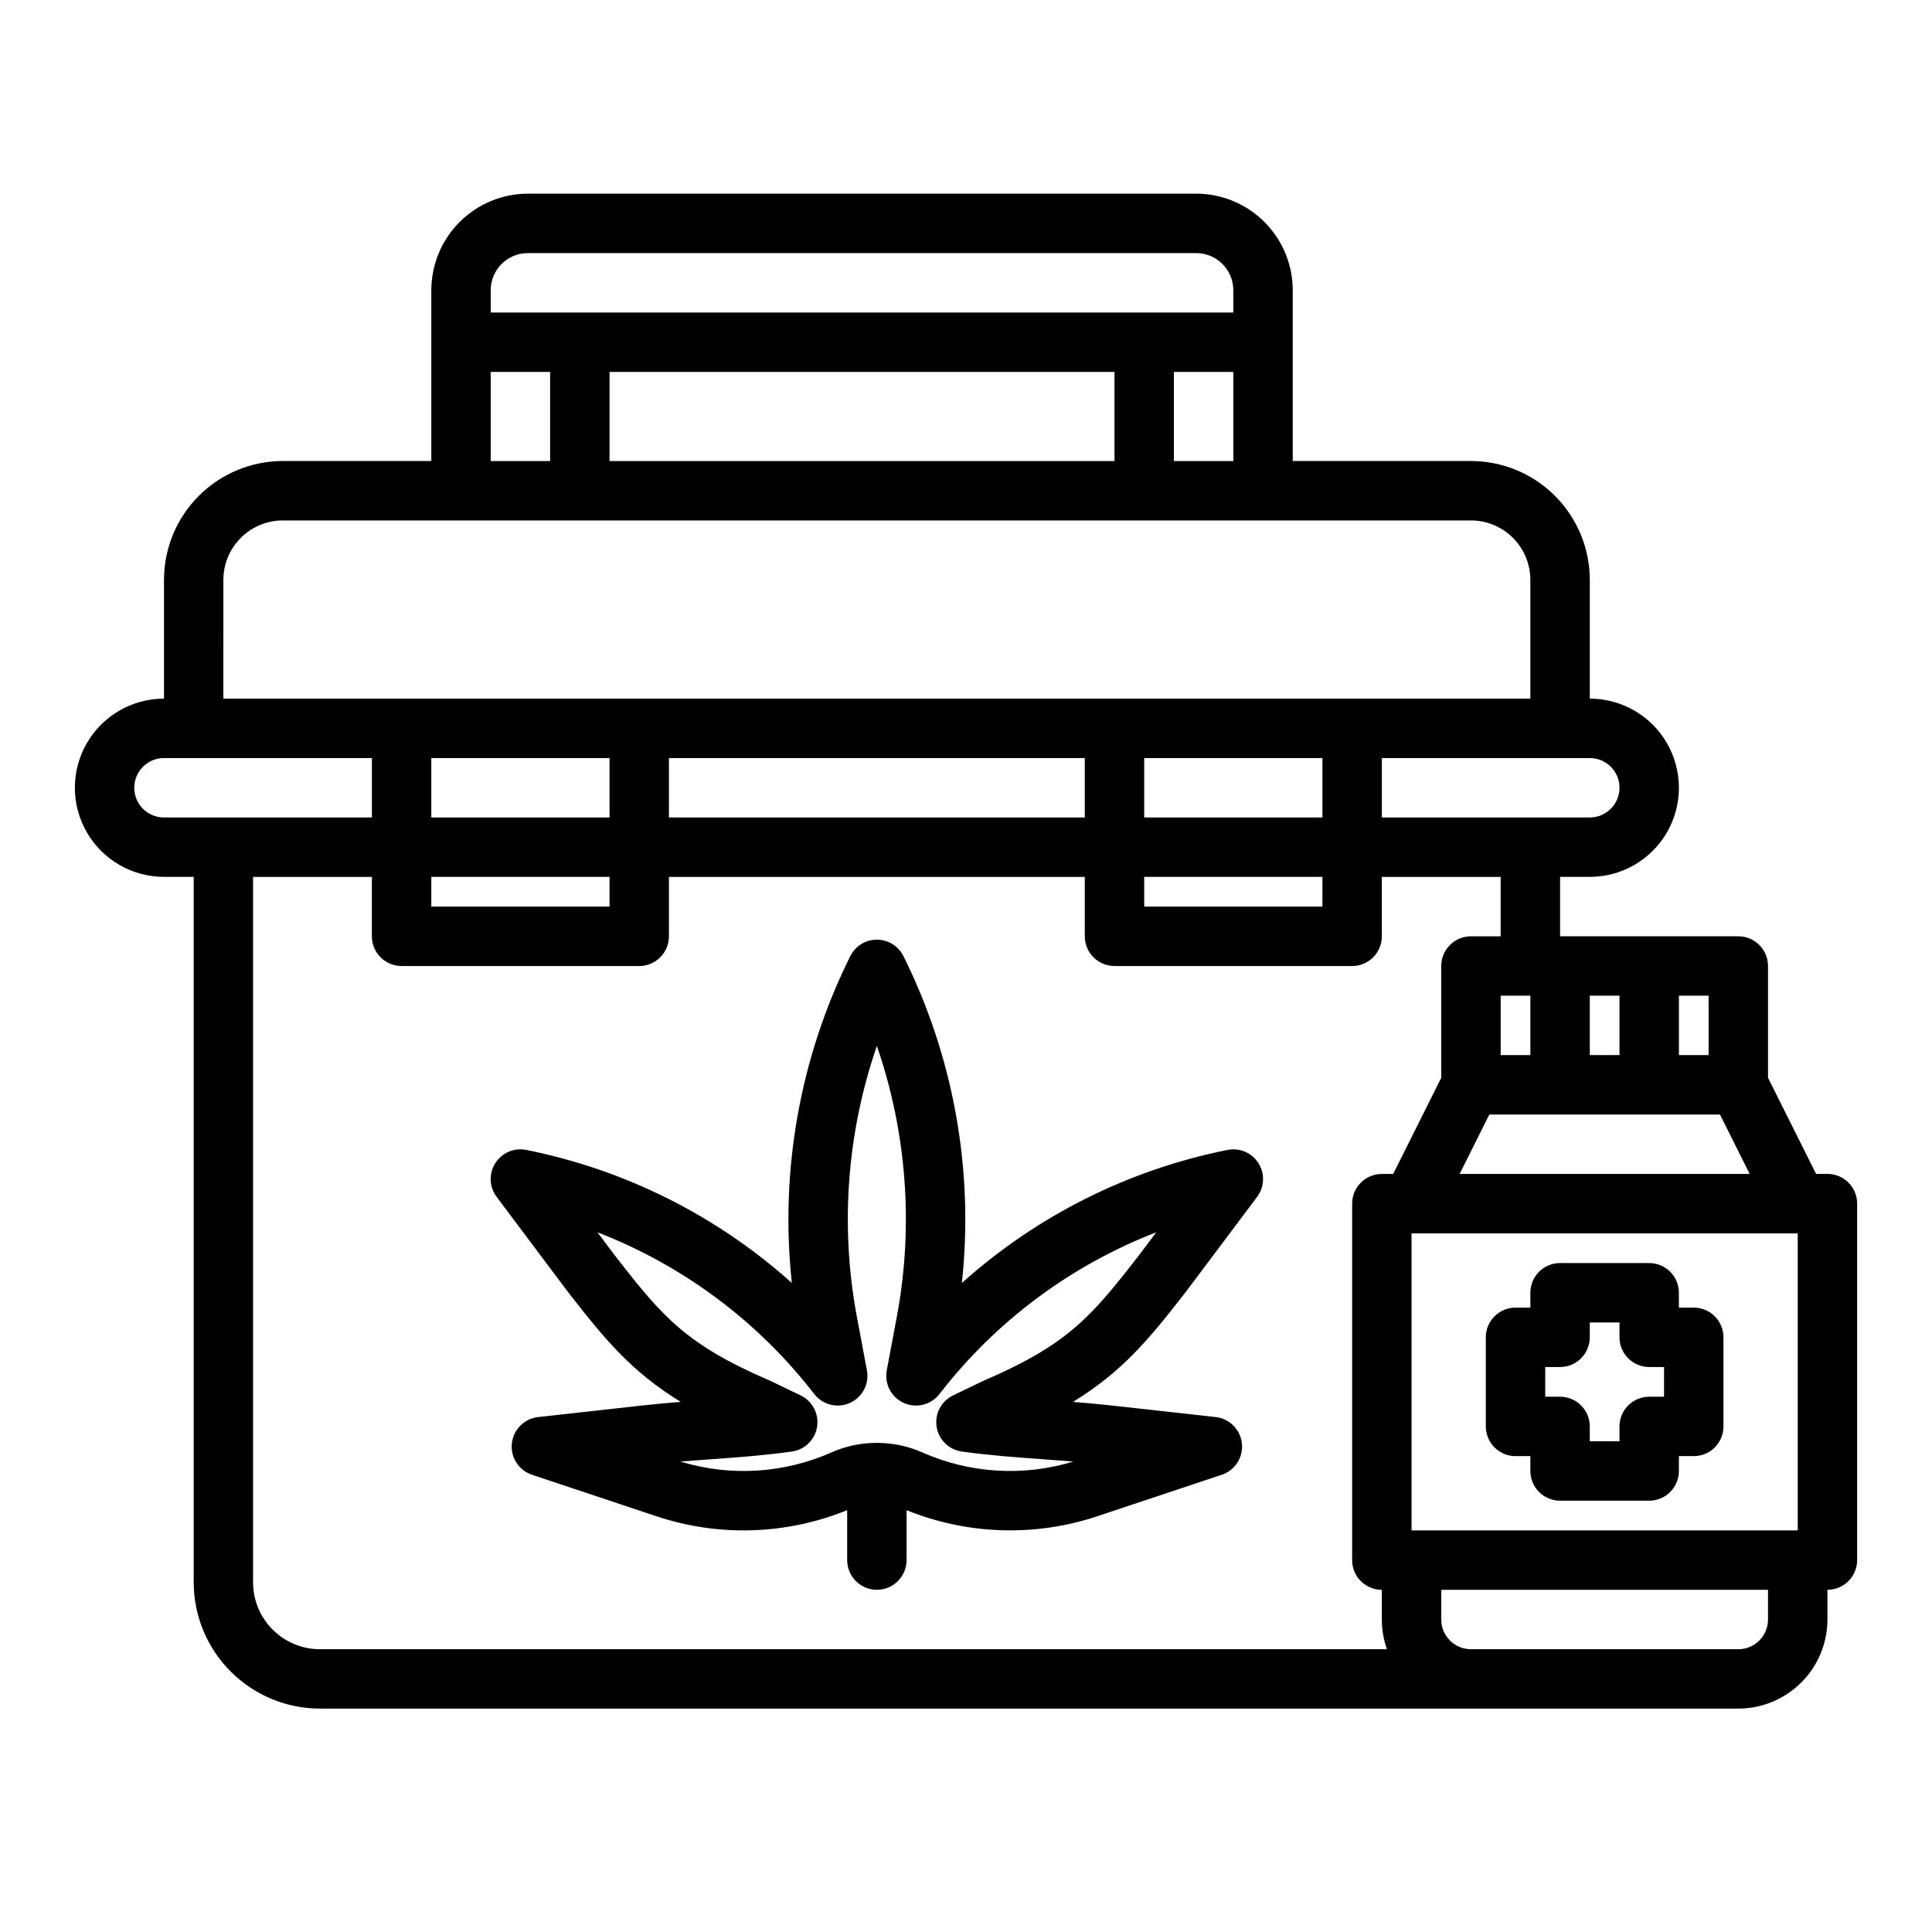
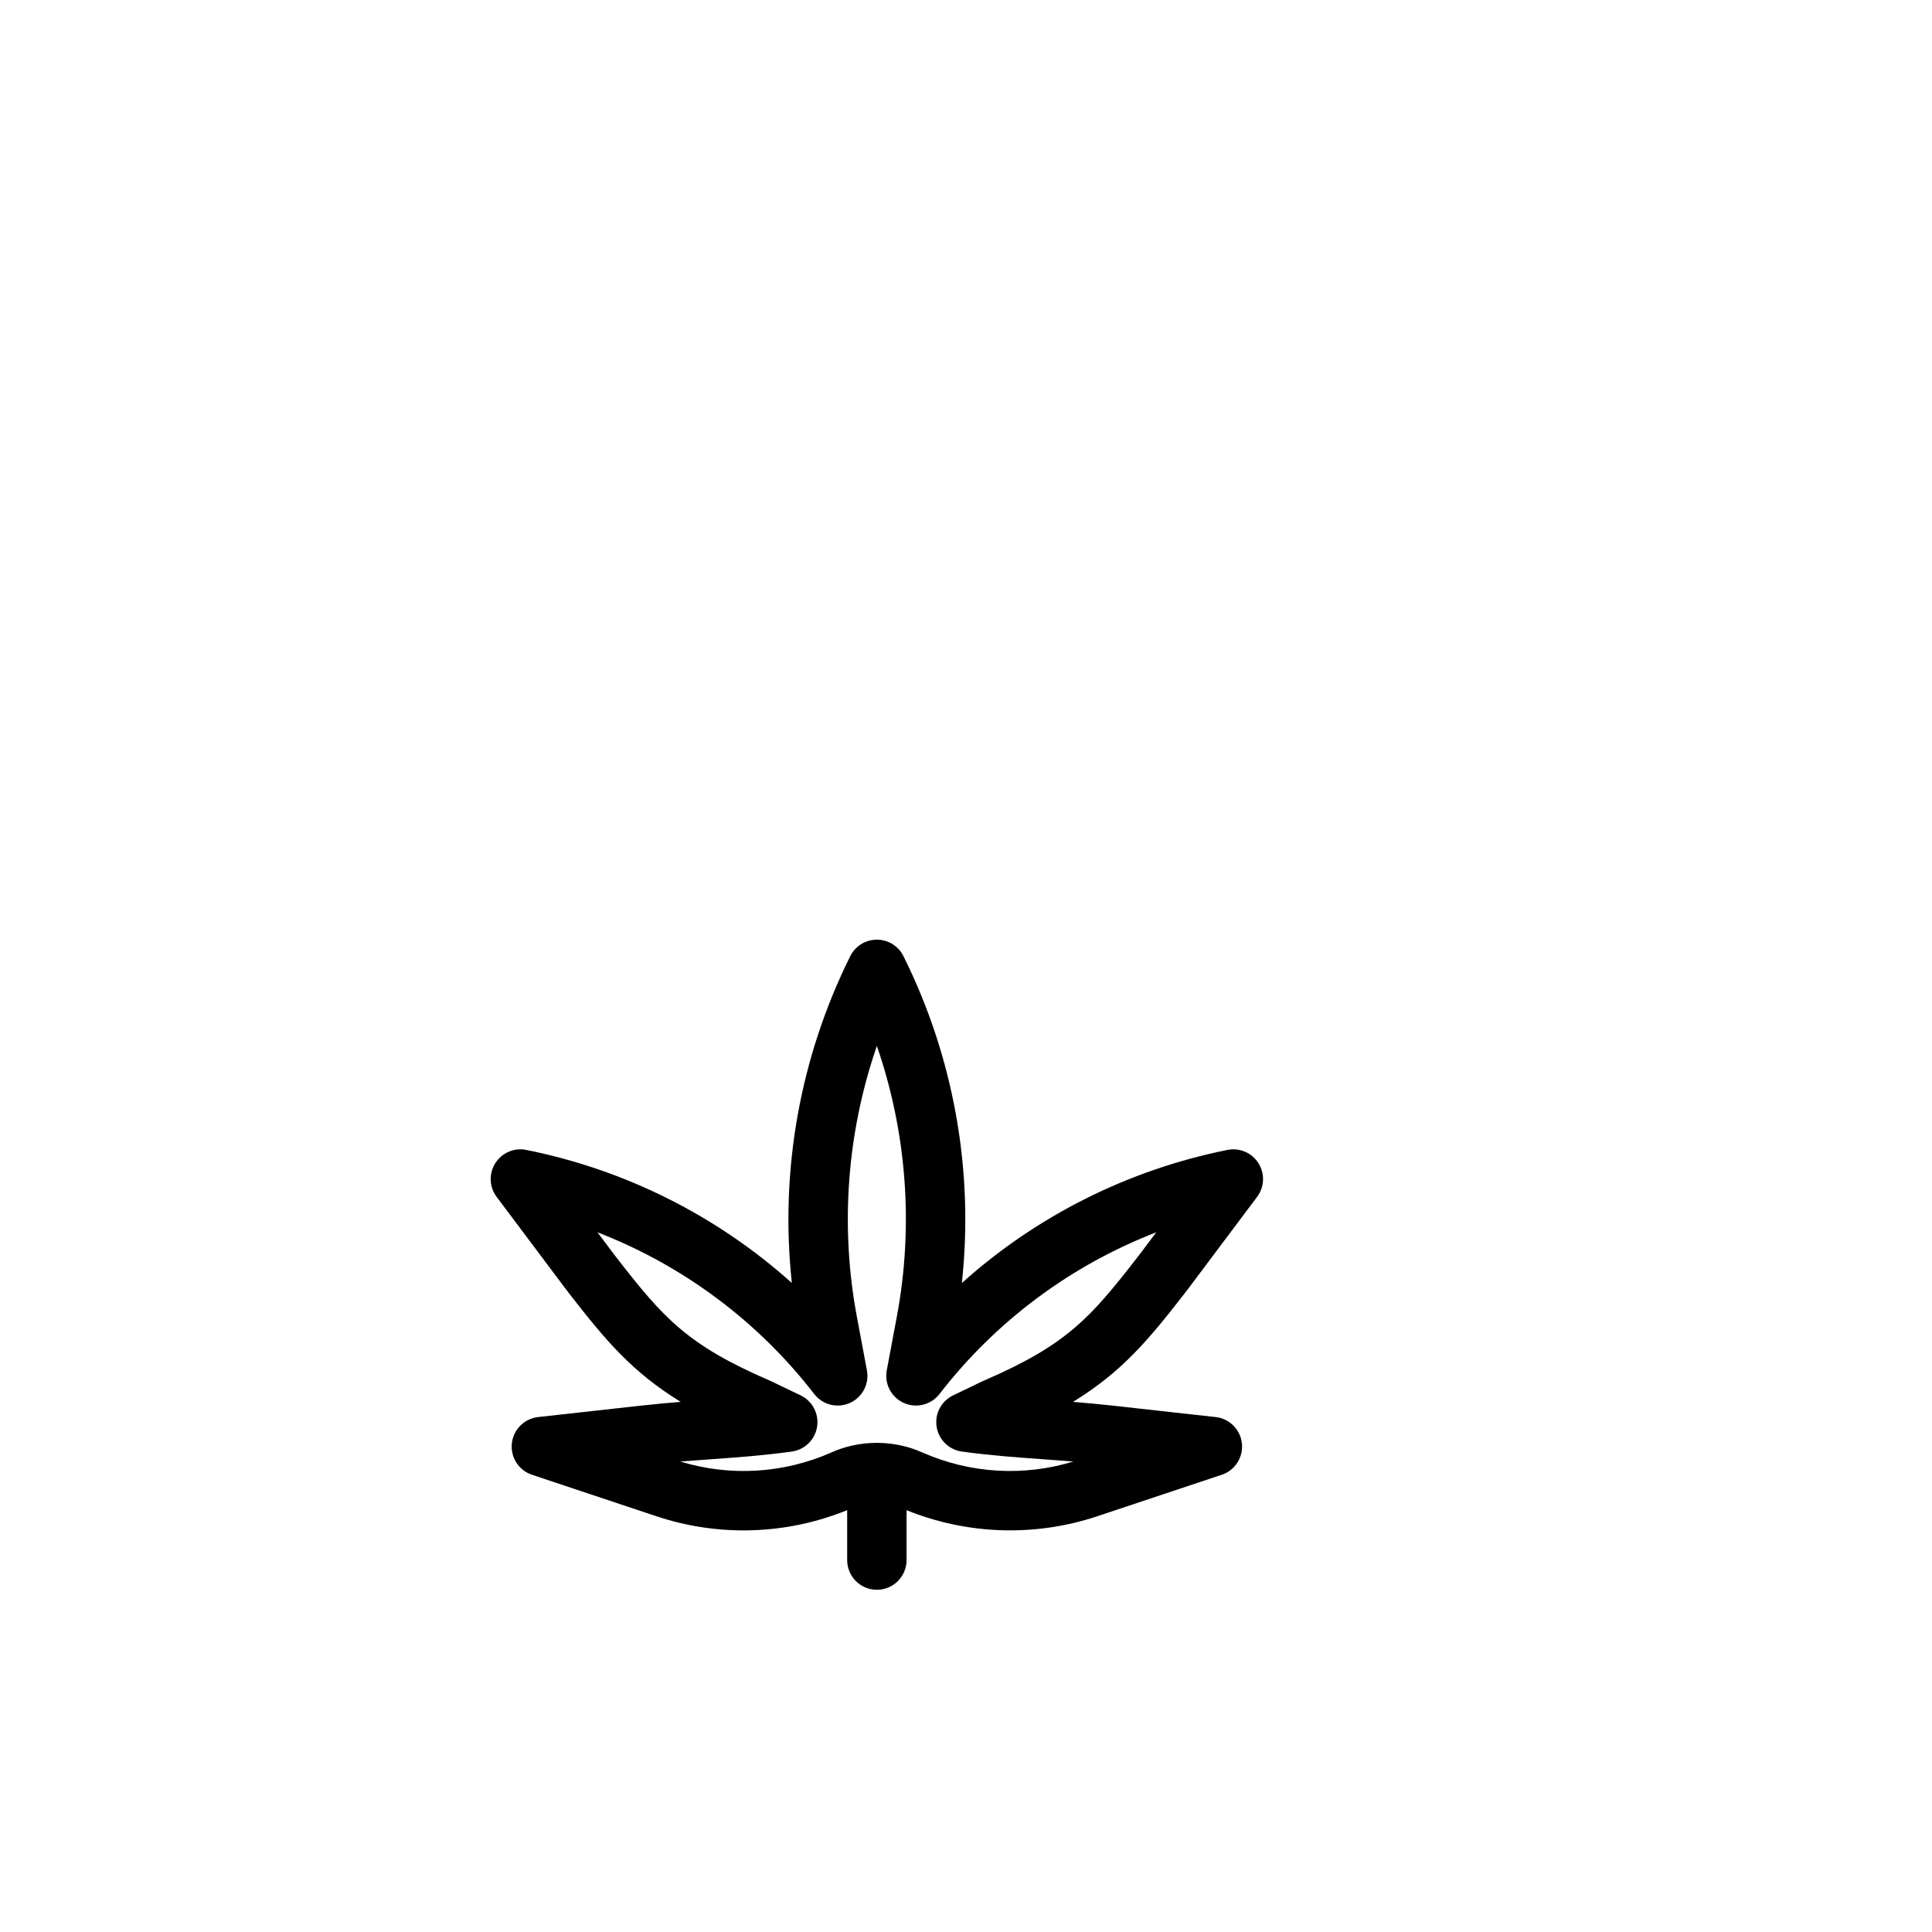
<svg xmlns="http://www.w3.org/2000/svg" fill="#000000" width="800px" height="800px" version="1.1" viewBox="144 144 512 512">
  <g>
    <path d="m469.3 448.74c-26.199 5.242-50.512 17.422-70.395 35.266 3.223-29.766-2.152-59.828-15.488-86.633-1.332-2.668-4.059-4.352-7.039-4.352-2.981 0-5.707 1.684-7.039 4.352-13.336 26.805-18.711 56.867-15.488 86.633-19.883-17.844-44.195-30.023-70.395-35.266-3.199-0.641-6.461 0.762-8.203 3.523-1.738 2.762-1.598 6.309 0.363 8.922l17.883 23.844c0.543 0.723 1.09 1.441 1.645 2.152 9.301 11.945 16.32 20.398 29.258 28.332-3.277 0.262-6.719 0.566-10.445 0.984l-27.355 3.039 0.004 0.004c-3.676 0.406-6.57 3.316-6.961 6.992-0.391 3.676 1.832 7.129 5.34 8.297l32.926 10.977c16.516 5.523 34.461 4.957 50.598-1.598v13.227c0 4.348 3.523 7.875 7.871 7.875 4.348 0 7.871-3.527 7.871-7.875v-13.219c16.141 6.535 34.082 7.102 50.598 1.59l32.926-10.977h0.004c3.508-1.168 5.727-4.621 5.34-8.297-0.391-3.68-3.289-6.59-6.961-6.996l-27.355-3.039c-3.731-0.414-7.168-0.723-10.445-0.984 12.941-7.938 19.957-16.387 29.258-28.332 0.555-0.711 1.105-1.43 1.645-2.152l17.883-23.844c1.957-2.613 2.102-6.16 0.363-8.922-1.742-2.762-5.004-4.164-8.203-3.523zm-22.641 26.844c-0.484 0.648-0.977 1.289-1.477 1.926-12.145 15.598-18.438 22.891-40.434 32.363-0.098 0.043-0.195 0.086-0.297 0.133l-7.871 3.781c-3.133 1.504-4.91 4.887-4.367 8.32 0.539 3.434 3.269 6.106 6.715 6.574 7.82 1.062 14.328 1.527 21.223 2.016 2.695 0.191 5.438 0.387 8.301 0.621l-0.004 0.004c-13.168 4.023-27.348 3.18-39.949-2.375-3.719-1.668-7.75-2.543-11.828-2.566h-0.59c-4.078 0.023-8.113 0.895-11.836 2.566-12.602 5.559-26.781 6.398-39.949 2.375 2.863-0.234 5.609-0.43 8.301-0.621 6.894-0.492 13.402-0.953 21.223-2.016v-0.004c3.441-0.469 6.172-3.141 6.715-6.574 0.539-3.434-1.234-6.816-4.367-8.32l-7.871-3.781c-0.098-0.047-0.195-0.09-0.297-0.133-21.996-9.473-28.293-16.766-40.438-32.367-0.496-0.637-0.984-1.277-1.469-1.922l-3.758-5.008v-0.004c22.695 8.781 42.562 23.598 57.445 42.855 2.223 2.879 6.129 3.856 9.449 2.367s5.188-5.059 4.516-8.633l-2.703-14.414v-0.004c-4.434-23.914-2.594-48.57 5.336-71.566 7.93 22.996 9.766 47.652 5.328 71.566l-2.703 14.414v0.004c-0.668 3.574 1.199 7.144 4.516 8.633 3.32 1.488 7.227 0.512 9.453-2.367 14.883-19.258 34.746-34.074 57.445-42.855z" />
-     <path d="m545.63 529.89h3.938v3.938h-0.004c0 2.086 0.828 4.09 2.305 5.566 1.477 1.477 3.481 2.305 5.566 2.305h23.617c2.09 0 4.09-0.828 5.566-2.305 1.477-1.477 2.305-3.481 2.305-5.566v-3.938h3.938c2.086 0 4.09-0.828 5.566-2.305 1.477-1.477 2.305-3.481 2.305-5.566v-23.617c0-2.086-0.828-4.09-2.305-5.566-1.477-1.477-3.481-2.305-5.566-2.305h-3.938v-3.938c0-2.086-0.828-4.09-2.305-5.566-1.477-1.477-3.477-2.305-5.566-2.305h-23.617c-4.348 0-7.871 3.523-7.871 7.871v3.938h-3.938 0.004c-4.348 0-7.875 3.523-7.875 7.871v23.617c0 2.086 0.832 4.09 2.309 5.566 1.473 1.477 3.477 2.305 5.566 2.305zm7.871-23.617h3.938-0.004c2.09 0 4.09-0.828 5.566-2.305 1.477-1.477 2.309-3.477 2.309-5.566v-3.938h7.871v3.938c0 2.09 0.828 4.09 2.305 5.566 1.477 1.477 3.481 2.305 5.566 2.305h3.938v7.871h-3.938v0.004c-4.348 0-7.871 3.523-7.871 7.871v3.938h-7.871v-3.938c0-2.09-0.832-4.09-2.309-5.566-1.477-1.477-3.477-2.305-5.566-2.305h-3.938z" />
-     <path d="m628.29 455.1h-3.008l-12.738-25.473v-29.629c0-2.09-0.828-4.09-2.305-5.566-1.477-1.477-3.481-2.309-5.566-2.309h-47.234v-15.742h7.875c8.438 0 16.23-4.5 20.449-11.809 4.219-7.309 4.219-16.309 0-23.617-4.219-7.305-12.012-11.809-20.449-11.809v-31.484c-0.012-8.352-3.332-16.355-9.234-22.258s-13.906-9.223-22.254-9.23h-47.234v-45.266c-0.008-6.781-2.703-13.285-7.5-18.082s-11.301-7.496-18.082-7.504h-177.12c-6.785 0.008-13.285 2.707-18.082 7.504-4.797 4.797-7.496 11.301-7.504 18.082v45.266h-39.359c-8.348 0.008-16.352 3.328-22.254 9.23s-9.223 13.906-9.234 22.258v31.488-0.004c-8.438 0-16.234 4.504-20.453 11.809-4.219 7.309-4.219 16.309 0 23.617 4.219 7.309 12.016 11.809 20.453 11.809h7.871v186.96c0.012 8.871 3.539 17.375 9.812 23.645 6.269 6.273 14.773 9.801 23.645 9.812h375.89c6.262-0.008 12.262-2.5 16.691-6.926 4.426-4.43 6.918-10.43 6.926-16.691v-7.871c2.086 0 4.09-0.832 5.566-2.309 1.473-1.477 2.305-3.477 2.305-5.566v-94.461c0-2.09-0.832-4.094-2.305-5.566-1.477-1.477-3.481-2.309-5.566-2.309zm-39.359-47.23h7.871v15.742h-7.871zm-23.617 0h7.871v15.742h-7.871zm34.496 31.488 7.871 15.742h-76.863l7.871-15.742zm-58.113-15.746v-15.742h7.871v15.742zm23.617-78.719c4.348 0 7.871 3.523 7.871 7.871s-3.523 7.871-7.871 7.871h-55.105v-15.742zm-291.27-123.98c0.004-5.434 4.406-9.836 9.84-9.84h177.12c5.43 0.004 9.832 4.406 9.84 9.84v5.902h-196.8zm196.8 21.648v23.617h-15.746v-23.617zm-31.488 0v23.617h-133.82v-23.617zm-165.31 0h15.742v23.617h-15.742zm-70.848 55.105c0.004-4.176 1.664-8.176 4.617-11.129 2.949-2.953 6.953-4.613 11.125-4.617h314.88c4.172 0.004 8.176 1.664 11.125 4.617 2.953 2.953 4.613 6.953 4.617 11.129v31.488l-346.37-0.004zm244.03 62.977v-15.746h47.23v15.742zm47.23 15.742v7.871h-47.23v-7.871zm-62.977-31.488v15.742h-110.21v-15.742zm-173.18 15.742v-15.742h47.23v15.742zm47.23 15.742v7.871l-47.23 0.004v-7.871zm-118.08-15.742c-4.348 0-7.871-3.523-7.871-7.871s3.523-7.871 7.871-7.871h55.105v15.742zm322.75 204.68v7.871c0 2.68 0.457 5.344 1.355 7.871h-282.78c-4.695-0.004-9.195-1.871-12.516-5.195-3.324-3.32-5.191-7.82-5.195-12.516v-186.96h31.488v15.742c0 2.09 0.828 4.09 2.305 5.566 1.477 1.477 3.481 2.309 5.566 2.309h62.977c2.086 0 4.09-0.832 5.566-2.309 1.477-1.477 2.305-3.477 2.305-5.566v-15.742h110.21v15.742c0 2.09 0.828 4.09 2.305 5.566 1.477 1.477 3.477 2.309 5.566 2.309h62.977c2.086 0 4.09-0.832 5.566-2.309 1.477-1.477 2.305-3.477 2.305-5.566v-15.742h31.488v15.742h-7.871c-4.348 0-7.875 3.527-7.875 7.875v29.629l-12.734 25.473h-3.008c-4.348 0-7.871 3.527-7.871 7.875v94.465-0.004c0 2.09 0.828 4.09 2.305 5.566 1.477 1.477 3.477 2.309 5.566 2.309zm102.34 7.871c-0.004 4.344-3.527 7.867-7.871 7.871h-70.848c-4.348-0.004-7.867-3.527-7.875-7.871v-7.871h86.594zm7.871-23.617h-102.34v-78.719h102.34z" />
  </g>
</svg>